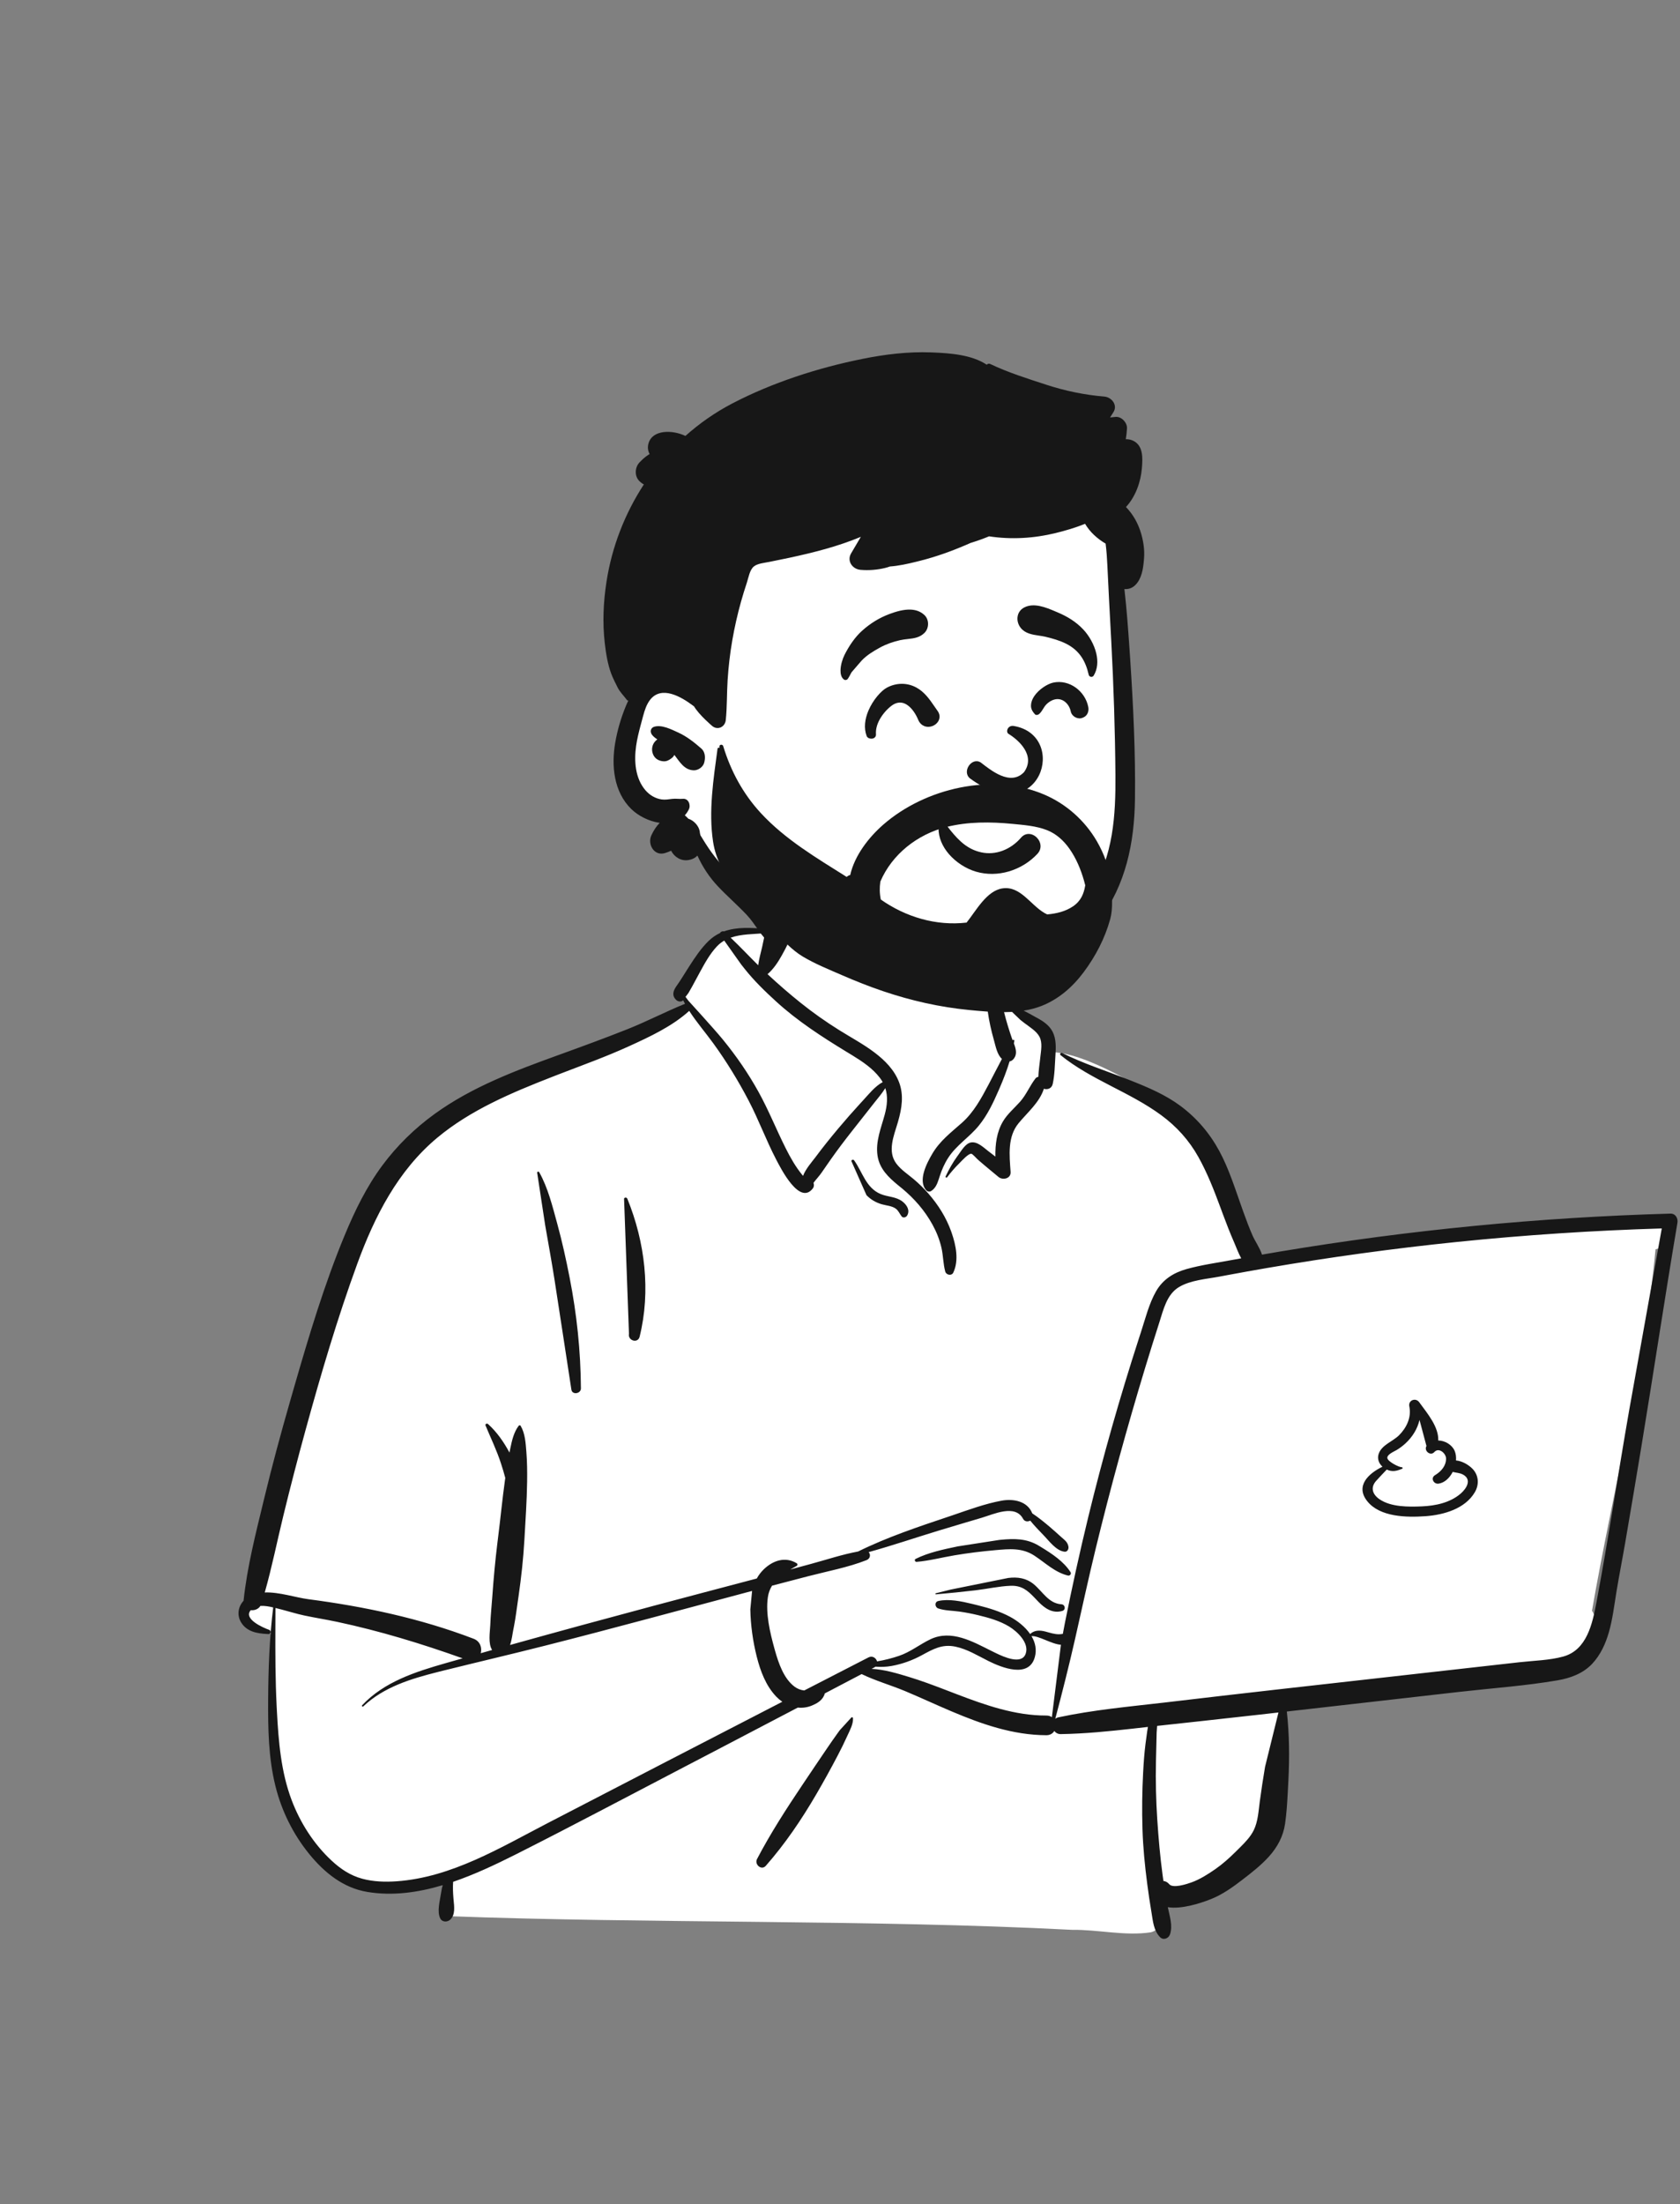
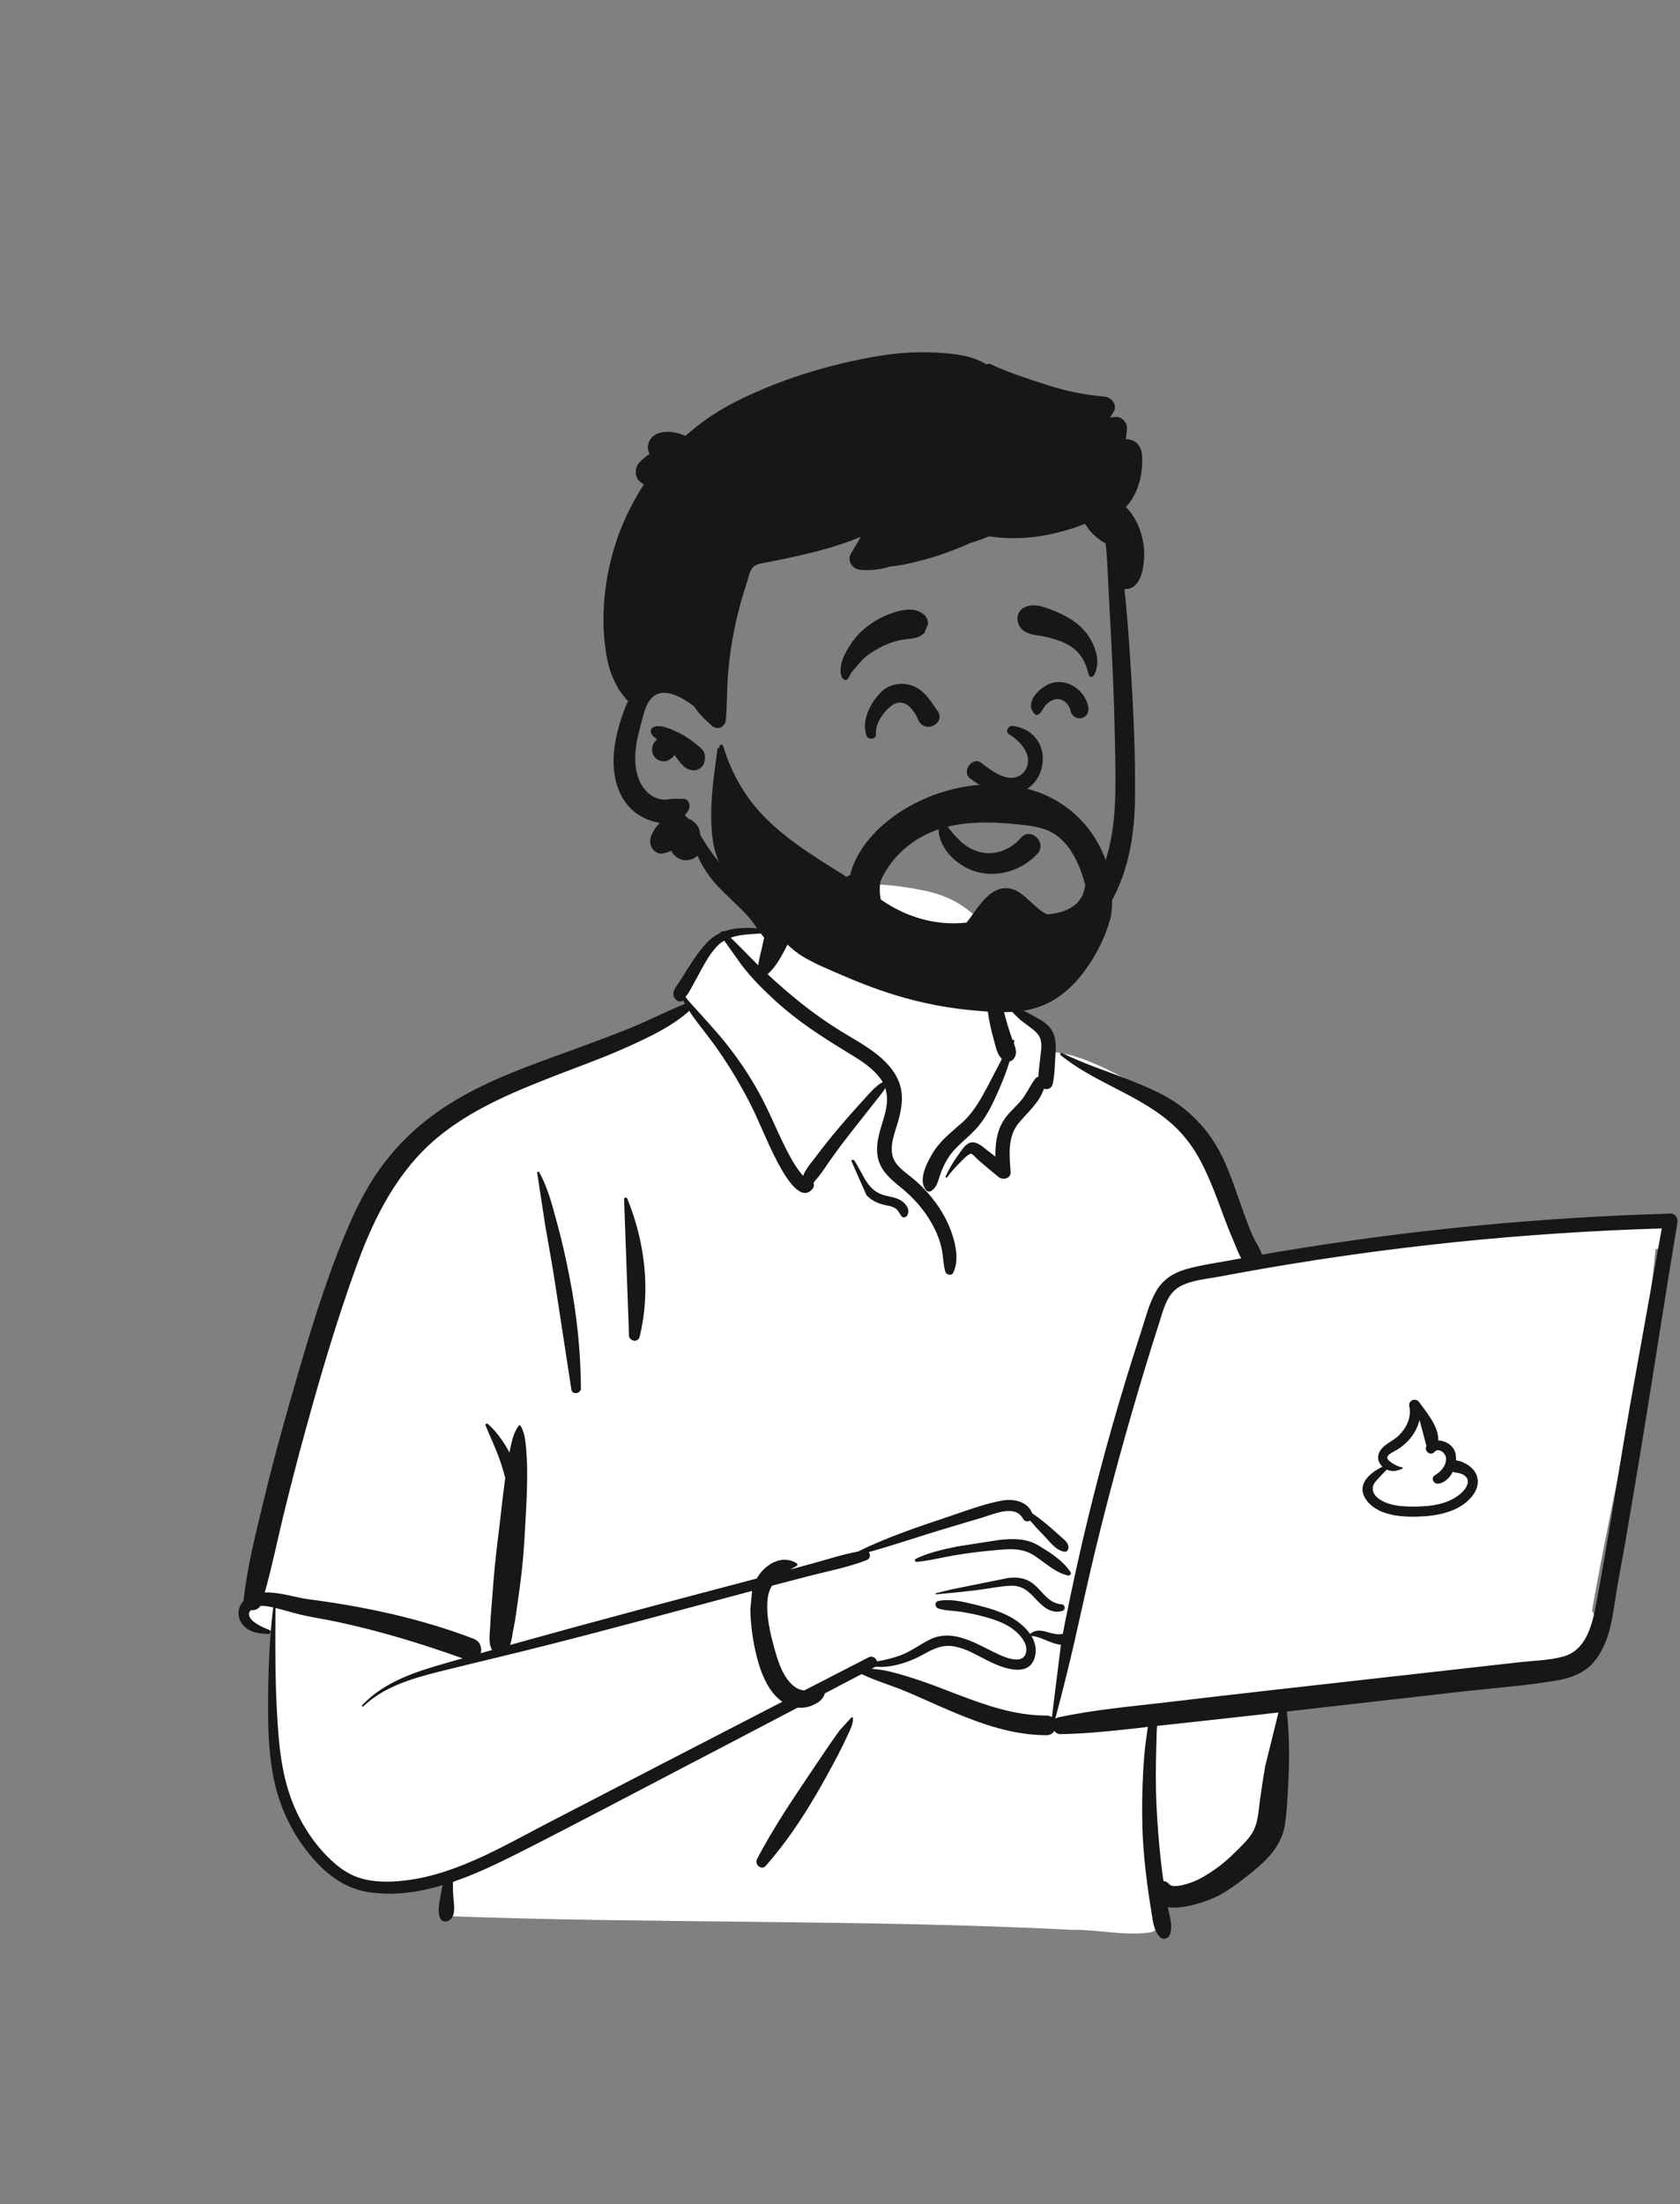
<svg xmlns="http://www.w3.org/2000/svg" width="527" height="691" viewBox="0 0 527 691" fill="none">
  <rect x="0" y="0" width="527" height="691" fill="#808080" stroke="none" />
  <path fill-rule="evenodd" clip-rule="evenodd" d="M515.191 382.449C508.756 383.08 502.32 383.712 495.884 384.343C465.061 386.699 434.251 391.617 403.664 394.569C402.902 393.33 401.412 393.534 400.507 394.395C397.455 394.128 394.034 391.795 391.269 394.222C391.179 394.209 391.09 394.194 390.999 394.186C386.076 384.737 382.674 374.658 379.371 364.566C377.263 358.362 374.427 352.356 369.187 348.19C360.243 341.981 339.75 329.39 329.248 329.919C329.074 328.038 328.198 326.1 326.758 324.848C329.931 319.44 317.247 315.911 316.352 316.538C316.926 298.468 308.427 282.776 289.687 279.177C272.898 275.678 249.018 275.091 239.989 292.638C238.996 292.526 228.85 292.473 227.869 292.583C226.342 290.65 209.581 308.969 216.451 315.347C155.032 342.519 120.109 339.277 103.11 415.665C100.811 422.841 100.644 430.694 98.217 437.71C89.583 457.872 82.581 479.342 80.838 501.281C76.628 502.359 76.144 509.782 81.02 510.856C82.882 511.266 84.44 511.827 85.798 512.89C84.736 530.869 89.084 571.938 91.823 571.812C97.409 589.591 122.325 594.608 139.964 588.361C136.923 594.082 139.964 597.679 139.964 600.736C203.436 603.138 272.835 601.755 336.289 605.048C344.406 604.933 352.943 607.042 360.949 605.828C365.831 604.658 365.839 596.98 360.887 596.031L382.526 591.33C382.043 591.148 391.446 584.892 398.553 573.203C405.169 560.127 400.666 544.342 403.664 530.118C427.076 528.204 450.874 527.385 474.029 523.42C477.187 532.867 490.854 521.569 495.198 517.024C495.192 517.016 495.187 517.01 495.182 517.002C497.284 516.427 498.97 514.457 499.026 512.123C500.501 510.017 500.81 507.047 499.396 505.011C505.877 467.613 515.756 429.429 519.327 391.68C520.59 391.4 521.778 390.847 522.786 389.994L522.705 389.913C524.412 388.009 524.744 384.722 521.898 383.104C519.601 381.798 517.684 382.203 515.191 382.449Z" fill="white" />
  <path fill-rule="evenodd" clip-rule="evenodd" d="M241.159 288.563C243.071 283.756 249.536 285.625 248.815 290.674C248.384 293.699 246.728 296.893 245.24 299.544C244.028 301.702 242.646 303.808 240.773 305.425C244.108 308.537 247.57 311.535 251.12 314.382C254.993 317.488 259.066 320.352 263.276 322.983C266.968 325.291 270.826 327.335 274.306 329.969C277.542 332.417 280.489 335.361 281.989 339.205C283.587 343.298 282.893 347.524 281.716 351.615L281.581 352.077C280.379 356.129 278.298 361.014 281.183 364.832C282.652 366.776 284.788 368.152 286.632 369.706C288.27 371.087 289.809 372.589 291.219 374.202C294.295 377.719 296.797 381.676 298.376 386.085L298.517 386.486C299.87 390.389 300.859 395.171 299.031 399.003C298.506 400.101 296.814 399.744 296.52 398.675C295.856 396.252 295.891 393.714 295.334 391.256C294.754 388.701 293.79 386.275 292.53 383.979C290.093 379.539 286.792 375.746 282.892 372.54L281.724 371.59C278.682 369.093 275.887 366.444 275.269 362.312C274.609 357.89 276.38 353.679 277.519 349.494C278.312 346.578 278.572 343.782 277.714 341.146C276.666 342.857 275.236 344.481 274.106 345.929C271.853 348.814 269.58 351.682 267.313 354.555C264.988 357.501 262.72 360.494 260.561 363.564C259.595 364.937 258.64 366.319 257.687 367.702C256.971 368.741 255.972 369.779 255.192 370.84C255.382 371.407 255.367 372.06 255.023 372.525C250.884 378.118 244.994 366.447 243.458 363.498C240.33 357.492 238.002 351.113 234.864 345.109C231.612 338.885 227.909 332.827 223.782 327.144C221.286 323.707 218.488 320.479 216.204 316.933C210.824 321.812 203.744 325.083 197.242 328.049C190.097 331.307 182.674 333.969 175.349 336.795L173.185 337.636C160.563 342.562 147.633 347.974 137.142 356.725C124.813 367.008 117.52 381.34 112.09 396.181C105.84 413.267 100.669 430.814 95.849 448.349C93.382 457.321 91.042 466.334 88.841 475.376C86.902 483.341 85.295 491.386 83.051 499.27C87.603 499.109 92.794 500.872 96.681 501.38C114.393 503.699 131.867 507.395 148.589 513.795C150.655 514.585 151.253 516.648 150.803 518.321C151.994 517.984 153.184 517.644 154.376 517.309C153.07 515.309 153.693 511.734 153.796 509.517L153.802 509.365C153.908 506.411 154.228 503.454 154.436 500.506C154.832 494.885 155.347 489.306 156.032 483.718L156.206 482.321C156.982 476.241 157.556 470.125 158.403 464.056L158.503 463.362C158.097 461.809 157.624 460.275 157.128 458.748C155.806 454.68 153.939 450.85 152.304 446.91C152.111 446.447 152.772 446.18 153.08 446.458C155.85 448.951 158.051 452.112 159.818 455.419C159.849 455.263 159.876 455.106 159.908 454.951L160.11 453.958C160.607 451.536 161.212 448.988 162.697 447.025C162.856 446.816 163.168 446.772 163.318 447.025C164.74 449.43 164.899 452.477 165.117 455.214C165.365 458.311 165.396 461.447 165.352 464.552C165.267 470.62 164.839 476.706 164.498 482.764C164.164 488.718 163.508 494.596 162.662 500.491L162.501 501.597C162.087 504.403 161.749 507.244 161.203 510.03L161.049 510.789C160.758 512.171 160.578 514.12 159.998 515.738C174.933 511.572 189.892 507.501 204.878 503.501C215.71 500.61 226.553 497.762 237.392 494.896C237.964 493.866 238.676 492.903 239.565 492.042C242.493 489.206 246.373 487.941 249.933 490.124C250.222 490.302 250.246 490.755 249.933 490.927C249.251 491.3 248.567 491.682 247.896 492.081L254.404 490.318C259.269 488.999 264.191 487.352 269.17 486.433C278.341 481.907 288.204 478.631 297.864 475.393L299.003 475.008C303.949 473.321 309.065 471.433 314.176 470.498C317.917 469.814 322.309 470.64 323.813 474.473C325.718 475.728 327.51 477.204 329.239 478.655C330.49 479.703 331.688 480.818 332.907 481.903L333.131 482.1C334.128 482.965 334.917 483.544 335.162 484.92C335.288 485.631 334.836 486.592 333.96 486.498C331.277 486.21 329.096 483.101 327.277 481.245C325.872 479.809 324.456 478.326 323.173 476.748C322.425 477.155 321.4 477.082 320.924 476.181C318.456 471.507 311.695 474.746 307.954 475.854L302.596 477.44C299.916 478.235 297.238 479.033 294.564 479.845C287.216 482.077 279.904 484.574 272.489 486.624C273.152 487.353 273.061 488.65 271.801 489.144C265.997 491.422 259.629 492.599 253.599 494.162C249.792 495.15 245.987 496.143 242.184 497.143C241.531 498.199 241.062 499.394 240.865 500.786C240.139 505.902 241.539 511.805 242.902 516.754L243.108 517.492C244.229 521.47 245.878 526.347 249.31 528.86C250.148 529.472 251.215 529.899 252.29 529.995C259.009 526.536 265.727 523.078 272.449 519.626C273.695 518.987 274.845 519.853 275.125 520.882C277.495 520.493 279.86 519.88 282.014 519.149C285.633 517.92 288.459 515.576 291.852 513.954C298.417 510.818 305.121 514.67 310.999 517.599L312.353 518.265C314.989 519.544 320.473 522.001 321.738 518.503C322.961 515.119 319.094 511.502 316.596 509.979C313.618 508.163 310.152 507.191 306.787 506.382C304.865 505.919 302.92 505.542 300.964 505.266C298.745 504.954 296.452 505.001 294.316 504.281C293.254 503.924 293.091 502.237 294.316 501.959C297.605 501.21 301.531 502.027 304.963 502.861L306.757 503.303C310.216 504.152 313.707 505.217 316.857 506.91C319.148 508.142 321.565 510.012 323.144 512.302C324.516 511.028 326.223 511.071 328.001 511.544L328.966 511.812C330.56 512.254 331.851 512.558 333.402 512.252C333.609 511.123 333.819 509.995 334.044 508.866C336.254 497.771 338.678 486.719 341.352 475.726C345.964 456.764 351.301 438.01 357.318 419.448L357.922 417.592C359.31 413.347 360.427 408.721 362.664 404.821C364.78 401.133 368.17 399.008 372.198 397.883C376.769 396.607 381.572 395.939 386.235 395.076C387.276 394.884 388.319 394.702 389.36 394.513C388.48 392.924 387.823 391.121 387.232 389.737L387.128 389.497C385.857 386.599 384.715 383.649 383.613 380.684L382.788 378.454C380.798 373.085 378.743 367.805 375.944 362.783C372.999 357.499 369.091 353.178 364.219 349.603C354.286 342.311 342.314 338.592 332.68 330.8C332.286 330.481 332.792 329.935 333.192 330.137C339.697 333.406 346.72 335.628 353.486 338.29L354.821 338.816C360.168 340.936 365.599 343.245 370.228 346.677C375.389 350.505 379.453 355.259 382.508 360.911C385.519 366.484 387.445 372.721 389.569 378.672L390.137 380.258C390.994 382.636 391.879 385.007 392.893 387.321C393.698 389.159 395.2 391.256 395.883 393.355C397.751 393.031 399.619 392.706 401.489 392.393C441.992 385.63 482.948 381.656 523.995 380.494C525.601 380.448 526.431 381.981 526.195 383.382C522.256 406.677 518.755 430.052 514.914 453.365C513.238 463.54 511.528 473.707 509.777 483.869C508.891 489.017 507.866 494.146 507.026 499.302C506.349 503.466 505.856 507.663 504.693 511.73C503.649 515.377 502.047 518.894 499.416 521.676C496.58 524.676 492.622 526.128 488.638 526.814C478.524 528.554 468.15 529.265 457.953 530.425L403.667 536.602C404.461 543.813 404.52 550.912 404.156 558.208L403.948 562.19C403.779 565.393 403.576 568.602 403.116 571.772C402.539 575.749 400.72 579.116 398.041 582.087C395.58 584.815 392.591 587.142 389.684 589.373C386.666 591.689 383.547 593.924 379.999 595.356L379.538 595.539C376.425 596.754 370.586 598.637 366.331 597.949C366.887 600.736 367.963 603.732 367.009 606.49C366.567 607.771 364.892 608.409 363.866 607.32C361.834 605.16 361.676 602.308 361.194 599.491C360.694 596.559 360.262 593.617 359.878 590.668C359.136 584.965 358.559 579.211 358.383 573.46C358.202 567.554 358.271 561.64 358.59 555.741C358.753 552.711 358.956 549.684 359.341 546.674C359.505 545.39 359.672 544.105 359.864 542.825C359.934 542.358 360.011 541.893 360.095 541.429L355.222 541.979C347.751 542.813 340.276 543.566 332.752 543.683C331.861 543.697 331.176 543.291 330.728 542.7C330.25 543.478 329.419 544.034 328.229 544.03C317.722 543.99 307.937 540.554 298.38 536.505C293.563 534.463 288.821 532.252 283.996 530.228C279.493 528.338 274.679 526.99 270.285 524.862L258.738 530.919C258.653 531.217 258.545 531.499 258.429 531.734C257.677 533.269 256.195 534.102 254.681 534.729C253.228 535.332 251.723 535.519 250.257 535.367C241.5 539.957 232.74 544.542 223.975 549.116L215.208 553.687C197.741 562.783 180.342 572.027 162.765 580.909L161.47 581.561C155.399 584.606 148.88 587.692 142.142 589.995C142.022 591.7 142.098 593.359 142.241 595.164L142.275 595.558C142.476 597.691 142.907 600.364 141.196 601.883C140.305 602.673 138.715 602.676 138.11 601.485C137.012 599.325 137.998 595.921 138.346 593.575C138.469 592.74 138.62 591.883 138.842 591.05C131.118 593.35 123.16 594.465 115.3 593.174C107.647 591.918 101.72 587.096 96.941 581.198C91.898 574.975 88.315 567.722 86.392 559.947C84.204 551.1 84.061 541.963 84.113 532.901C84.167 523.25 84.524 513.553 85.698 503.967C84.412 503.665 82.986 503.403 81.686 503.494C81.043 504.524 79.794 504.957 78.666 504.823C76.213 507.529 82.436 510.295 84.424 510.987C85.115 511.228 85.041 512.349 84.244 512.315L83.743 512.291C80.67 512.128 77.496 511.603 75.689 508.748C74.241 506.459 74.676 503.747 76.402 501.88C77.542 491.102 80.267 480.606 82.803 470.092C85.292 459.772 88.059 449.519 90.993 439.317L92.308 434.751C96.927 418.754 101.755 402.629 108.127 387.268C111.308 379.598 114.973 372.069 119.941 365.381C124.572 359.147 130.04 353.812 136.324 349.256C148.04 340.761 161.788 335.628 175.296 330.738L175.9 330.52C182.9 327.987 189.883 325.425 196.803 322.681C202.923 320.255 208.786 317.178 214.878 314.715C214.68 314.356 214.489 313.993 214.305 313.625L214.192 313.72C214.173 313.735 214.153 313.75 214.133 313.764C213.52 314.189 212.618 313.98 212.113 313.504C210.688 312.159 211.171 310.666 212.122 309.271L212.246 309.093C213.41 307.463 214.448 305.739 215.522 304.05L216.194 302.993C217.997 300.171 219.892 297.33 222.295 294.997C223.409 293.916 224.627 293.107 225.919 292.505C225.808 292.271 226.776 291.794 227.051 292.034C231.142 290.537 235.848 290.85 240.309 291.263M401.041 536.9L395.353 537.547C389.095 538.259 382.835 538.947 376.574 539.629L362.975 541.107C362.941 541.883 362.847 542.641 362.829 543.226C362.741 546.245 362.674 549.265 362.612 552.285C362.486 558.337 362.624 564.396 363.022 570.437C363.409 576.29 363.917 582.145 364.707 587.959L364.869 589.121L364.963 589.732C365.608 589.794 366.242 590.101 366.769 590.73C367.919 592.104 372.084 590.769 373.71 590.19C376.385 589.238 378.904 587.63 381.229 586.017C383.498 584.442 385.542 582.606 387.506 580.672L389.113 579.082C390.712 577.493 392.312 575.801 393.292 573.802C394.62 571.093 394.792 567.766 395.181 564.815C395.661 561.184 396.232 557.554 396.835 553.942M235.923 498.793L235.333 498.948C213.901 504.643 192.502 510.506 171.005 515.95C160.366 518.645 149.677 521.143 139.026 523.786L137.301 524.217C128.899 526.341 120.395 528.897 113.96 534.993C113.722 535.217 113.378 534.873 113.601 534.634C120.536 527.251 130.399 524.125 139.87 521.416C141.62 520.915 143.373 520.426 145.124 519.928C132.245 515.336 119.162 511.341 105.777 508.492C102.331 507.758 98.844 507.219 95.4 506.483C92.999 505.969 90.653 505.226 88.277 504.61L86.408 504.139L86.383 510.048C86.352 518.416 86.367 526.777 86.793 535.144L86.874 536.694C87.372 546.006 88.15 555.51 91.454 564.29C94.138 571.424 98.418 578.145 104.014 583.342C106.846 585.971 109.891 588.018 113.654 589.029C117.148 589.967 120.809 590.077 124.401 589.827C141.631 588.624 156.969 579.264 171.936 571.514C196.417 558.837 220.9 546.167 245.406 533.539C244.744 533.086 244.12 532.564 243.552 531.978C240.266 528.584 238.533 523.937 237.394 519.437C236.182 514.648 235.458 509.514 235.373 504.57M267.104 538.433C267.32 538.316 267.571 538.462 267.581 538.706C267.657 540.578 266.622 542.424 265.849 544.11L265.768 544.291C264.829 546.379 263.801 548.44 262.738 550.469C260.612 554.521 258.404 558.531 256.099 562.483C251.464 570.435 246.313 578.052 240.225 584.975C238.85 586.539 236.589 584.534 237.471 582.85C241.726 574.732 246.686 567.067 251.791 559.469C254.347 555.664 256.901 551.856 259.483 548.069C260.559 546.489 261.65 544.914 262.77 543.364L263.446 542.436M521.281 385.143C499.775 385.793 478.294 387.196 456.89 389.394C436.984 391.438 417.151 394.159 397.43 397.552C393.311 398.26 389.197 398.997 385.088 399.764L382.623 400.228C378.514 401.007 373.494 401.328 369.835 403.523C365.977 405.838 364.935 410.676 363.651 414.665C362.142 419.356 360.671 424.061 359.24 428.777C353.558 447.503 348.367 466.391 343.737 485.403C341.438 494.841 339.399 504.331 337.25 513.802C335.341 522.218 333.234 530.538 331.033 538.869C331.304 538.658 331.637 538.498 332.039 538.412C342.967 536.087 354.123 535.076 365.215 533.792L366.288 533.666C377.763 532.317 389.237 530.977 400.718 529.686L476.734 521.137C481.217 520.633 486.02 520.564 490.382 519.361C497.8 517.315 499.539 509.021 500.783 502.416L500.821 502.217C504.573 482.261 507.56 462.131 511.059 442.124M332.802 515.671C329.851 515.476 325.812 512.773 323.573 512.967C324.748 514.939 325.279 517.189 324.601 519.592C322.716 526.277 314.19 522.818 310.083 520.776C306.716 519.1 303.464 517.05 299.737 516.266C295.514 515.378 292.653 517.057 289.085 518.993C286.154 520.583 282.963 521.725 279.681 522.316C277.936 522.63 276.278 522.664 274.623 522.541C274.524 522.622 274.412 522.697 274.284 522.764L273.408 523.224C277.366 523.405 281.397 524.627 285.08 525.745C288.897 526.903 292.644 528.3 296.37 529.728L300.037 531.137C309.08 534.6 318.442 537.889 328.229 537.861C328.932 537.859 329.509 538.053 329.963 538.371M316.29 494.723C319.206 494.366 321.897 494.749 324.227 496.647C327.036 498.936 328.924 502.732 332.963 502.981C334.141 503.054 334.414 504.71 333.244 505.056C330.237 505.946 327.803 504.319 325.755 502.207L324.377 500.768C322.353 498.672 320.486 497.051 317.051 497.176C313.372 497.311 309.687 498.161 306.033 498.593C301.893 499.083 297.753 499.5 293.6 499.86C293.407 499.877 293.374 499.573 293.555 499.528L298.207 498.37M313.476 482.802L313.957 482.754C318.191 482.343 322.063 482.327 325.844 484.605L326.569 485.043C329.978 487.116 333.689 489.557 335.82 492.912C336.169 493.462 335.593 494.107 335.009 493.968C330.912 492.984 327.916 489.978 324.471 487.728C320.604 485.202 316.609 485.619 312.2 486.011C307.931 486.391 303.664 486.913 299.437 487.625C295.465 488.293 291.48 489.348 287.468 489.684L287.469 489.676C287.011 489.675 286.749 488.987 287.217 488.753C291.288 486.72 296.004 485.757 300.433 484.828M442.091 440.952C441.682 438.995 444.089 438.087 445.205 439.64L445.443 439.967C447.854 443.271 451.34 447.416 451.163 451.617C453.282 451.663 455.479 452.951 456.305 454.863C456.687 455.748 456.816 456.797 456.732 457.882C458.658 458.032 460.759 459.297 461.936 460.528C463.888 462.57 464.043 465.454 462.642 467.84C459.589 473.039 452.919 474.931 447.288 475.353L447.088 475.368C441.272 475.77 432.891 475.661 428.903 470.671C425.057 465.857 429.308 461.96 433.668 459.844C432.533 458.808 431.945 457.321 432.498 455.754C433.468 453 436.894 451.935 438.83 450.021C441.19 447.686 442.749 444.483 442.127 441.135M445.287 445.185C444.646 447.973 443.07 450.522 440.876 452.543C440.037 453.315 439.119 454.003 438.143 454.594L438.026 454.662C437.16 455.148 435.033 456.058 435.197 457.149C435.365 458.269 438.832 460.023 439.776 460.024C439.991 460.024 440.113 460.36 439.893 460.457C438.181 461.214 436.686 461.538 435.011 460.739C433.893 461.881 432.806 463.063 431.73 464.234C429.826 466.307 430.478 468.496 432.727 470.039C436.341 472.519 441.834 472.459 446.05 472.279C450.294 472.097 454.83 471.151 458.145 468.324L458.29 468.198C460.091 466.596 461.737 463.88 458.978 462.337C457.897 461.732 456.73 461.768 455.704 461.474C454.744 463.356 453.187 464.863 451.287 465.154C449.751 465.389 448.694 463.459 450.09 462.535L450.404 462.34C452.158 461.221 453.655 459.496 453.616 457.25C453.588 455.691 451.412 453.722 449.993 455.187L449.928 455.257C448.742 456.595 446.651 454.909 447.432 453.427L447.469 453.359M168.501 367.666C168.496 367.331 168.967 367.205 169.131 367.495C171.886 372.342 173.326 378.284 174.794 383.624C176.331 389.217 177.571 394.868 178.686 400.56C180.944 412.086 182.146 423.546 182.228 435.294C182.239 436.971 179.507 437.417 179.24 435.698C177.465 424.271 175.765 412.833 173.977 401.409C173.078 395.663 172.031 389.94 171.029 384.211M195.773 376.108C195.57 375.44 196.542 375.216 196.791 375.827C202.32 389.399 204.192 404.779 200.642 419.097C200.099 421.288 196.892 420.339 197.301 418.176M267.082 364.049C267.054 363.548 267.703 363.47 267.948 363.814C270.568 367.505 271.654 372.448 276.25 374.356C278.545 375.308 281.127 375.143 283.154 376.751C284.509 377.827 285.549 379.526 284.531 381.155C284.203 381.682 283.285 381.945 282.839 381.373C282.189 380.54 281.846 379.542 280.963 378.917C279.717 378.036 278.038 377.981 276.61 377.567C274.763 377.032 273.135 376.095 271.802 374.702M310.844 302.484C311.114 302.346 311.374 302.434 311.546 302.667C311.793 303 311.763 303.324 311.461 303.552C311.864 304.376 312.34 306.442 312.408 306.742C312.684 307.961 312.978 309.173 313.285 310.383C313.904 312.825 314.446 315.286 315.066 317.728C315.723 320.317 316.506 322.879 317.377 325.404C317.434 325.567 317.495 325.734 317.56 325.903L317.66 326.159L317.684 326.12C317.861 325.841 318.23 326.036 318.186 326.332C318.145 326.601 318.091 326.87 318.045 327.139L318.136 327.381C318.706 328.915 319.096 330.53 318.051 331.884C317.66 332.39 317.229 332.69 316.693 332.779C315.833 335.614 314.754 338.397 313.599 341.069L313.26 341.849C311.561 345.748 309.749 349.596 307.043 352.915C304.089 356.539 300.026 359.014 297.453 362.985C296.256 364.832 295.423 366.774 294.747 368.861L294.493 369.652C294.013 371.128 293.459 372.558 292.075 373.424C291.634 373.699 290.972 373.611 290.616 373.235C287.778 370.233 290.749 364.626 292.46 361.719C294.839 357.677 298.282 355.091 301.729 352.041C305.445 348.754 307.816 344.356 310.108 340.024C311.513 337.37 312.869 334.659 314.296 331.993C312.805 330.675 312.327 328.057 311.822 326.237L311.776 326.074C310.941 323.159 310.277 320.169 309.858 317.165C309.455 314.278 309.287 311.431 309.393 308.527L309.424 307.788M316.389 316.228C316.06 315.776 316.605 315.264 317.057 315.359C319.806 315.927 322.493 317.591 324.96 318.936L325.223 319.079C327.192 320.141 329.173 321.442 330.207 323.505C331.332 325.747 331.239 328.33 331.086 330.767L331.071 330.995C330.883 333.917 330.853 336.953 330.235 339.823C329.918 341.291 328.588 341.705 327.451 341.358C326.098 345.631 322.297 348.779 319.521 352.15C315.981 356.449 316.647 362.252 317.017 367.429C317.167 369.525 314.56 370.121 313.218 369.002L310.123 366.432C309.608 366.003 309.093 365.573 308.58 365.142C308.141 364.772 307.705 364.399 307.273 364.022L306.628 363.452C306.342 363.196 305.079 361.785 304.71 361.727C303.816 361.585 301.692 363.941 300.965 364.68L300.873 364.773C299.504 366.114 298.268 367.558 297.117 369.089C296.905 369.371 296.491 369.137 296.642 368.812C297.674 366.602 298.874 364.488 300.298 362.51L300.586 362.116C301.534 360.839 302.806 358.583 304.479 358.206C306.522 357.746 308.562 359.795 310.048 360.932L310.142 361.003C310.85 361.534 311.549 362.074 312.246 362.617C312.173 358.763 312.66 354.868 314.65 351.547C316.053 349.204 318.155 347.469 319.954 345.456C321.956 343.215 323.002 340.46 324.815 338.125C325.048 337.825 325.37 337.663 325.718 337.612C325.788 335.735 326.064 333.84 326.278 331.983L326.34 331.427C326.556 329.41 327.066 326.947 326.078 325.057C325.146 323.273 323.005 322.014 321.42 320.803L320.126 319.799M227.188 294.899C226.361 295.378 225.587 295.973 224.886 296.717C222.677 299.061 221.097 301.977 219.56 304.783C218.733 306.294 217.935 307.821 217.101 309.328C216.738 309.984 216.365 310.633 215.988 311.281C215.813 311.579 215.295 312.172 215.038 312.538C215.324 312.938 215.619 313.332 215.92 313.721C216.035 313.87 223.958 322.502 226.72 325.881C230.95 331.056 234.73 336.522 237.962 342.373C241.127 348.102 243.537 354.169 246.468 360.009C247.936 362.933 249.575 365.836 251.664 368.367C251.744 368.466 251.83 368.559 251.912 368.656C252.709 366.502 254.752 364.196 255.756 362.871L255.849 362.746C258.125 359.679 260.528 356.703 262.984 353.778C265.226 351.107 267.526 348.494 269.881 345.924L270.767 344.963C272.408 343.19 274.493 340.537 276.895 339.27C276.638 338.812 276.34 338.358 275.997 337.91C273.746 334.968 270.565 332.833 267.425 330.907L265.389 329.669C257.715 324.991 250.16 320.097 243.497 314.02C239.972 310.804 236.496 307.436 233.533 303.685L232.485 302.359M239.994 292.584C236.4 292.885 232.519 292.813 229.197 293.984C232.15 296.776 234.957 299.79 237.84 302.628C238.096 300.709 238.621 298.812 239.065 296.94" fill="#171717" />
-   <path fill-rule="evenodd" clip-rule="evenodd" d="M350.436 218.164C349.465 209.638 350.721 191.818 350.805 190.735C351.337 183.89 348.13 156.862 342.068 159.352C331.899 151.301 318.355 149.524 305.691 148.674C279.384 146.91 251.399 150.96 231.086 168.666C221.04 177.861 211.26 191.234 212.046 205.158C202.919 218.357 190.052 236.463 201.424 251.893C205.289 256.823 211.433 258.659 216.289 262.392C226.056 270.272 232.184 281.579 242.045 289.411C268.168 312.888 312.525 317.792 338.19 291.089C358.037 271.75 354.828 242.819 351.337 218.164C348.99 201.589 352.328 234.798 350.436 218.164Z" fill="white" />
  <path fill-rule="evenodd" clip-rule="evenodd" d="M270.549 112.519C277.584 111.099 284.809 110.215 291.993 110.481L292.547 110.503C297.953 110.719 304.799 111.197 309.515 114.341C309.786 114.068 310.223 113.929 310.618 114.117C316.222 116.793 322.386 118.727 328.287 120.649C334.16 122.561 340.254 123.824 346.41 124.333C348.726 124.524 350.708 127.026 349.242 129.269C348.893 129.804 348.553 130.344 348.215 130.885C348.781 130.826 349.347 130.765 349.913 130.708C351.776 130.52 353.637 132.508 353.526 134.322C353.457 135.463 353.334 136.59 353.152 137.704C353.861 137.689 354.567 137.796 355.248 138.084C358.699 139.541 358.459 143.651 358.2 146.779C357.843 151.119 356.22 155.715 353.206 158.963C355.456 161.301 357.049 164.092 357.999 167.406C358.688 169.827 359.072 172.405 358.882 174.925L358.822 175.679C358.588 178.414 358.122 181.441 356.156 183.408C355.146 184.422 353.902 184.792 352.716 184.675C353.433 190.976 353.893 197.314 354.326 203.629L354.529 206.647C355.494 221.242 356.219 235.933 356.029 250.552C355.853 264.214 353.154 277.475 344.775 288.568C337.144 298.669 326.188 306.116 313.794 308.947C307.114 310.475 300.295 310.583 293.535 309.609C290.258 309.136 286.959 308.41 283.849 307.265C280.406 305.994 277.931 304.123 275.615 301.32C274.519 299.99 275.046 297.159 277.228 297.425C280.528 297.825 283.54 298.308 286.704 299.284L287.157 299.427C290.308 300.436 293.571 301.189 296.865 301.509C303.612 302.163 310.463 301.505 316.926 299.458C327.45 296.123 336.514 288.69 342.323 279.35C349.219 268.28 349.999 255.713 349.899 242.984C349.793 229.016 349.338 215.04 348.597 201.086L348.471 198.761C348.079 191.58 347.7 184.395 347.367 177.21C347.263 174.957 347.105 172.685 346.821 170.436C344.221 168.912 341.891 166.811 340.372 164.22C337.321 165.482 334.112 166.392 331.159 167.118C324.32 168.8 317.22 169.209 310.259 168.155C308.381 168.931 306.466 169.613 304.522 170.2C303.996 170.433 303.471 170.662 302.945 170.886C298.258 172.892 293.503 174.591 288.554 175.835L287.339 176.139C284.735 176.781 281.906 177.413 279.135 177.611C278.68 177.787 278.188 177.936 277.651 178.067C275.128 178.68 272.509 178.874 269.922 178.657C267.402 178.445 265.582 175.899 266.97 173.514C267.984 171.774 269.007 170.039 270.04 168.308C266.447 169.804 262.738 171.049 258.997 172.103C255.22 173.167 251.389 174.064 247.553 174.889C245.503 175.326 243.443 175.714 241.397 176.151C239.932 176.462 237.683 176.624 236.489 177.589C235.169 178.648 234.794 181.118 234.294 182.642C233.636 184.621 233.018 186.608 232.455 188.619C231.333 192.63 230.414 196.701 229.702 200.812C228.989 204.927 228.511 209.083 228.245 213.252C227.98 217.417 228.097 221.609 227.669 225.756C227.439 227.956 225.077 229.087 223.333 227.55C223.128 227.37 222.922 227.187 222.718 227.003L222.414 226.725C220.921 225.373 219.475 223.94 218.281 222.326C218.064 222.028 217.857 221.717 217.663 221.402C217.632 221.402 217.605 221.393 217.573 221.37L217.242 221.121C213.597 218.408 207.507 214.87 203.953 219.378C202.82 220.814 202.24 222.643 201.759 224.407L200.915 227.564C200.368 229.625 199.854 231.698 199.553 233.806C198.873 238.53 199.215 243.975 202.465 247.762C203.763 249.276 205.553 250.358 207.549 250.642C208.663 250.795 209.762 250.606 210.867 250.466C211.989 250.326 213.07 250.552 214.193 250.444C215.978 250.268 216.757 252.404 216.09 253.748C215.73 254.469 215.306 255.091 214.824 255.618C215.211 255.952 215.581 256.312 215.937 256.691C216.992 257.029 217.938 257.755 218.646 258.715C219.218 259.49 219.515 260.333 219.565 261.221C219.628 261.442 219.682 261.667 219.732 261.897L220.699 263.467C220.912 263.811 221.123 264.151 221.336 264.485C223.797 268.361 226.529 271.642 229.922 274.735C233.19 277.71 236.737 280.373 239.806 283.565L240.168 283.944C243.03 286.96 246.046 290.61 244.926 294.996C244.638 296.123 243.064 296.934 242.037 296.172C238.734 293.72 237.07 289.835 234.267 286.86C231.382 283.795 228.187 281.041 225.294 277.984C222.557 275.1 220.399 271.832 218.772 268.235C218.122 268.951 217.176 269.461 215.865 269.659C213.611 269.997 211.511 268.676 210.529 266.725C209.897 267.004 209.253 267.257 208.604 267.455C205.187 268.501 203.038 264.701 204.327 261.893C205.016 260.387 205.877 259.08 206.945 257.98C203.605 257.52 200.207 255.794 198.012 253.639C192.505 248.226 191.748 240.09 192.987 232.855C193.645 229.02 194.78 225.139 196.255 221.537C196.511 220.911 196.787 220.279 197.088 219.657C196.921 219.653 196.75 219.581 196.642 219.441C195.646 218.08 194.434 216.966 193.694 215.443C193.014 214.046 192.257 212.63 191.72 211.174C190.616 208.195 190.076 204.832 189.715 201.682C188.971 195.231 189.259 188.822 190.247 182.412C191.928 171.495 195.987 161.047 201.969 151.88C201.643 151.709 201.331 151.502 201.04 151.258L200.897 151.133L200.663 150.922C198.956 149.377 199.104 146.482 200.663 144.917L201.156 144.423C201.779 143.804 202.317 143.313 203.324 142.638C203.473 142.539 203.625 142.445 203.779 142.357C203.251 141.383 203.068 140.243 203.436 138.986C204.716 134.607 211.017 134.762 215.01 136.672C219.429 132.728 224.328 129.305 229.638 126.532C242.285 119.933 256.586 115.331 270.549 112.519ZM205.174 227.866C207.536 227.095 210.673 228.713 212.796 229.687C215.486 230.922 217.776 232.747 219.993 234.676C221.098 235.641 221.296 237.219 221.021 238.566C220.994 238.702 220.967 238.841 220.935 238.981C220.642 240.419 219.038 241.55 217.618 241.51C214.648 241.429 213.233 238.864 211.551 236.691C211.353 237.043 211.106 237.367 210.799 237.611L210.591 237.773C209.894 238.304 209.124 238.729 208.203 238.688C207.549 238.657 206.923 238.49 206.346 238.188C204.903 237.426 204.268 235.56 204.66 234.041C204.903 233.085 205.462 232.337 206.192 231.819L205.92 231.633C205.338 231.227 204.807 230.8 204.393 230.169L204.299 230.02H204.336C203.885 229.245 204.178 228.19 205.174 227.866Z" fill="#171717" />
-   <path fill-rule="evenodd" clip-rule="evenodd" d="M316.413 273.226C313.093 274.188 309.529 274.274 306.144 273.281C303.075 272.38 299.923 270.397 297.664 267.774C295.657 265.443 294.357 262.611 294.408 259.587C294.414 259.242 294.537 258.954 294.727 258.73C294.932 258.489 295.217 258.324 295.523 258.252C295.838 258.178 296.17 258.205 296.453 258.333C296.71 258.45 296.929 258.647 297.067 258.937C297.414 259.393 297.76 259.842 298.107 260.279C300.899 263.727 303.602 266.303 307.8 267.227C310.078 267.728 312.352 267.506 314.439 266.741C316.674 265.922 318.693 264.482 320.276 262.639C320.991 261.806 321.836 261.466 322.661 261.461C323.597 261.454 324.522 261.889 325.219 262.584C325.903 263.267 326.362 264.196 326.404 265.167C326.44 266.019 326.162 266.909 325.422 267.704C322.986 270.32 319.829 272.237 316.413 273.226ZM316.31 230.048C319.714 232.117 324.9 236.941 321.238 242.071C316.928 246.593 310.723 241.408 307.666 239.063C304.83 237.245 301.645 241.92 304.275 244.042C326.371 260.402 335.337 230.589 318.032 227.615C316.126 227.288 315.419 229.408 316.31 230.048ZM284.473 220.944C283.379 220.245 282.092 220.004 280.666 220.653C279.552 221.16 277.597 222.85 276.237 225.071C275.306 226.591 274.646 228.373 274.784 230.23C274.816 230.661 274.656 230.979 274.405 231.214C274.206 231.4 273.92 231.536 273.583 231.579C273.297 231.615 272.977 231.583 272.717 231.501C272.222 231.347 271.96 231.026 271.861 230.764C270.909 228.234 271.319 225.411 272.387 222.864C273.827 219.427 276.443 216.548 278.157 215.62C281.09 214.031 284.55 213.958 287.488 215.577C289.988 216.955 291.551 219.179 293.106 221.446C293.437 221.928 293.765 222.406 294.104 222.876C294.783 223.818 294.851 224.752 294.588 225.553C294.296 226.441 293.553 227.19 292.623 227.581C291.764 227.944 290.767 227.995 289.885 227.622C289.14 227.308 288.456 226.695 288.023 225.655C287.294 223.904 286.079 221.972 284.473 220.944V220.944ZM340.029 224.841C339.28 225.231 338.694 225.349 337.863 225.1C337.403 224.962 336.949 224.697 336.594 224.341C336.241 223.989 335.987 223.551 335.888 223.064C335.645 221.864 334.988 220.741 334.053 220.009C333.253 219.383 332.244 219.051 331.124 219.238C329.916 219.44 328.765 220.215 327.973 221.128C327.708 221.434 327.5 221.781 327.291 222.126C326.9 222.771 326.521 223.37 325.982 223.844C325.778 224.024 325.47 224.149 325.172 224.149C325.051 224.149 324.928 224.129 324.811 224.093C323.609 222.886 323.377 221.97 323.416 221.062C323.457 220.11 323.832 219.145 324.439 218.246C325.862 216.135 328.564 214.405 330.388 214.013C332.885 213.476 335.365 214.121 337.353 215.516C339.399 216.951 340.915 219.179 341.387 221.69C341.501 222.295 341.453 222.948 341.222 223.514C340.997 224.067 340.605 224.541 340.029 224.841ZM289.98 198.444C288.482 199.904 286.708 200.13 284.914 200.331C283.917 200.444 283.121 200.535 282.337 200.712C280.185 201.198 278.057 201.93 276.115 202.984C274.086 204.086 271.875 205.415 270.283 207.118C269.905 207.523 269.548 207.948 269.191 208.374C268.866 208.762 268.552 209.136 268.221 209.497C267.842 209.911 267.481 210.345 267.122 210.778C266.901 211.144 266.857 211.234 266.812 211.327C266.745 211.468 266.667 211.625 266.578 211.794C266.455 212.025 266.312 212.278 266.162 212.507C265.912 212.926 265.779 213.042 265.663 213.094C265.471 213.179 265.289 213.221 265.112 213.198C264.946 213.177 264.79 213.098 264.636 212.967C263.867 212.317 263.64 211.25 263.663 210.118C263.699 208.399 264.332 206.496 264.917 205.327C266.275 202.609 268.159 199.783 270.425 197.755C273.01 195.439 275.839 193.686 279.087 192.478C281.106 191.728 283.444 191.038 285.643 191.125C287.226 191.188 288.738 191.659 289.986 192.834C290.752 193.556 291.12 194.582 291.12 195.607C291.12 196.653 290.738 197.706 289.98 198.444ZM343.077 211.815C342.982 211.972 342.85 212.079 342.703 212.144C342.549 212.212 342.377 212.231 342.213 212.203C342.048 212.176 341.892 212.101 341.769 211.988C341.65 211.879 341.56 211.734 341.519 211.557C340.525 207.187 338.593 203.935 334.469 201.839C332.441 200.807 330.108 200.152 327.9 199.629C327.259 199.477 326.581 199.379 325.898 199.279C323.758 198.967 321.603 198.609 320.208 196.879C319.367 195.837 319.014 194.504 319.214 193.286C319.402 192.138 320.072 191.086 321.291 190.455C324.325 188.886 328.096 190.426 331.16 191.738C331.388 191.835 331.611 191.93 331.829 192.022C334.826 193.287 337.559 194.957 339.805 197.345C341.588 199.24 343.239 202.04 343.905 204.921C344.458 207.318 344.328 209.765 343.077 211.815Z" fill="#171717" />
+   <path fill-rule="evenodd" clip-rule="evenodd" d="M316.413 273.226C313.093 274.188 309.529 274.274 306.144 273.281C303.075 272.38 299.923 270.397 297.664 267.774C295.657 265.443 294.357 262.611 294.408 259.587C294.414 259.242 294.537 258.954 294.727 258.73C294.932 258.489 295.217 258.324 295.523 258.252C295.838 258.178 296.17 258.205 296.453 258.333C296.71 258.45 296.929 258.647 297.067 258.937C297.414 259.393 297.76 259.842 298.107 260.279C300.899 263.727 303.602 266.303 307.8 267.227C310.078 267.728 312.352 267.506 314.439 266.741C316.674 265.922 318.693 264.482 320.276 262.639C320.991 261.806 321.836 261.466 322.661 261.461C323.597 261.454 324.522 261.889 325.219 262.584C325.903 263.267 326.362 264.196 326.404 265.167C326.44 266.019 326.162 266.909 325.422 267.704C322.986 270.32 319.829 272.237 316.413 273.226ZM316.31 230.048C319.714 232.117 324.9 236.941 321.238 242.071C316.928 246.593 310.723 241.408 307.666 239.063C304.83 237.245 301.645 241.92 304.275 244.042C326.371 260.402 335.337 230.589 318.032 227.615C316.126 227.288 315.419 229.408 316.31 230.048ZM284.473 220.944C283.379 220.245 282.092 220.004 280.666 220.653C279.552 221.16 277.597 222.85 276.237 225.071C275.306 226.591 274.646 228.373 274.784 230.23C274.816 230.661 274.656 230.979 274.405 231.214C274.206 231.4 273.92 231.536 273.583 231.579C273.297 231.615 272.977 231.583 272.717 231.501C272.222 231.347 271.96 231.026 271.861 230.764C270.909 228.234 271.319 225.411 272.387 222.864C273.827 219.427 276.443 216.548 278.157 215.62C281.09 214.031 284.55 213.958 287.488 215.577C289.988 216.955 291.551 219.179 293.106 221.446C293.437 221.928 293.765 222.406 294.104 222.876C294.783 223.818 294.851 224.752 294.588 225.553C294.296 226.441 293.553 227.19 292.623 227.581C291.764 227.944 290.767 227.995 289.885 227.622C289.14 227.308 288.456 226.695 288.023 225.655C287.294 223.904 286.079 221.972 284.473 220.944V220.944ZM340.029 224.841C339.28 225.231 338.694 225.349 337.863 225.1C337.403 224.962 336.949 224.697 336.594 224.341C336.241 223.989 335.987 223.551 335.888 223.064C335.645 221.864 334.988 220.741 334.053 220.009C333.253 219.383 332.244 219.051 331.124 219.238C329.916 219.44 328.765 220.215 327.973 221.128C327.708 221.434 327.5 221.781 327.291 222.126C326.9 222.771 326.521 223.37 325.982 223.844C325.778 224.024 325.47 224.149 325.172 224.149C325.051 224.149 324.928 224.129 324.811 224.093C323.609 222.886 323.377 221.97 323.416 221.062C323.457 220.11 323.832 219.145 324.439 218.246C325.862 216.135 328.564 214.405 330.388 214.013C332.885 213.476 335.365 214.121 337.353 215.516C339.399 216.951 340.915 219.179 341.387 221.69C341.501 222.295 341.453 222.948 341.222 223.514C340.997 224.067 340.605 224.541 340.029 224.841ZM289.98 198.444C288.482 199.904 286.708 200.13 284.914 200.331C283.917 200.444 283.121 200.535 282.337 200.712C280.185 201.198 278.057 201.93 276.115 202.984C274.086 204.086 271.875 205.415 270.283 207.118C269.905 207.523 269.548 207.948 269.191 208.374C268.866 208.762 268.552 209.136 268.221 209.497C267.842 209.911 267.481 210.345 267.122 210.778C266.901 211.144 266.857 211.234 266.812 211.327C266.745 211.468 266.667 211.625 266.578 211.794C266.455 212.025 266.312 212.278 266.162 212.507C265.912 212.926 265.779 213.042 265.663 213.094C265.471 213.179 265.289 213.221 265.112 213.198C264.946 213.177 264.79 213.098 264.636 212.967C263.867 212.317 263.64 211.25 263.663 210.118C263.699 208.399 264.332 206.496 264.917 205.327C266.275 202.609 268.159 199.783 270.425 197.755C273.01 195.439 275.839 193.686 279.087 192.478C281.106 191.728 283.444 191.038 285.643 191.125C287.226 191.188 288.738 191.659 289.986 192.834C290.752 193.556 291.12 194.582 291.12 195.607ZM343.077 211.815C342.982 211.972 342.85 212.079 342.703 212.144C342.549 212.212 342.377 212.231 342.213 212.203C342.048 212.176 341.892 212.101 341.769 211.988C341.65 211.879 341.56 211.734 341.519 211.557C340.525 207.187 338.593 203.935 334.469 201.839C332.441 200.807 330.108 200.152 327.9 199.629C327.259 199.477 326.581 199.379 325.898 199.279C323.758 198.967 321.603 198.609 320.208 196.879C319.367 195.837 319.014 194.504 319.214 193.286C319.402 192.138 320.072 191.086 321.291 190.455C324.325 188.886 328.096 190.426 331.16 191.738C331.388 191.835 331.611 191.93 331.829 192.022C334.826 193.287 337.559 194.957 339.805 197.345C341.588 199.24 343.239 202.04 343.905 204.921C344.458 207.318 344.328 209.765 343.077 211.815Z" fill="#171717" />
  <path fill-rule="evenodd" clip-rule="evenodd" d="M276.158 276.397C279.807 267.847 287.771 261.564 296.94 259.266C303.674 257.584 310.741 257.637 317.605 258.305C321.201 258.653 325.059 258.937 328.448 260.273C331.342 261.414 333.701 263.571 335.474 266.103C337.585 269.103 339.021 272.537 340.029 276.057C340.172 276.557 340.307 277.061 340.432 277.568C339.994 280.223 339.063 282.484 336.604 284.153C334.204 285.784 331.34 286.45 328.486 286.687C328.206 286.553 327.935 286.415 327.687 286.273C323.239 283.726 320.108 277.708 314.493 278.522C309.483 279.25 306.184 285.555 303.205 289.252C293.64 290.367 284.082 287.492 276.3 282.023C275.905 280.15 275.882 278.262 276.158 276.397M346.933 269.911C346.168 267.764 345.204 265.684 344.062 263.725C340.286 257.245 334.488 252.083 327.606 249.132C311.326 242.16 290.261 247.075 277.113 258.508C272.622 262.417 268.081 268.161 266.708 274.339C266.298 274.42 265.911 274.634 265.592 274.934C256.093 268.953 246.311 263.198 238.656 254.908C233.097 248.884 229.231 241.755 226.863 233.921C226.67 233.276 225.63 233.37 225.662 234.084C225.671 234.251 225.68 234.417 225.689 234.584C225.59 234.277 225.121 234.435 225.085 234.733C223.812 244.249 222.218 254.339 223.686 263.905C224.563 269.613 227.156 273.792 230.622 278.304C234.335 283.141 238.539 287.64 242.838 291.954C245.565 294.693 248.414 297.851 251.754 299.859C255.639 302.192 260.045 303.966 264.191 305.766C268.408 307.602 272.689 309.299 277.05 310.77C285.769 313.721 294.78 315.761 303.949 316.654C311.29 317.367 319.68 318.144 326.715 315.382C332.107 313.265 336.46 309.439 339.912 304.836C343.67 299.823 346.642 294.113 348.284 288.091C349.991 281.836 347.293 270.92 346.933 269.911" fill="#171717" />
</svg>